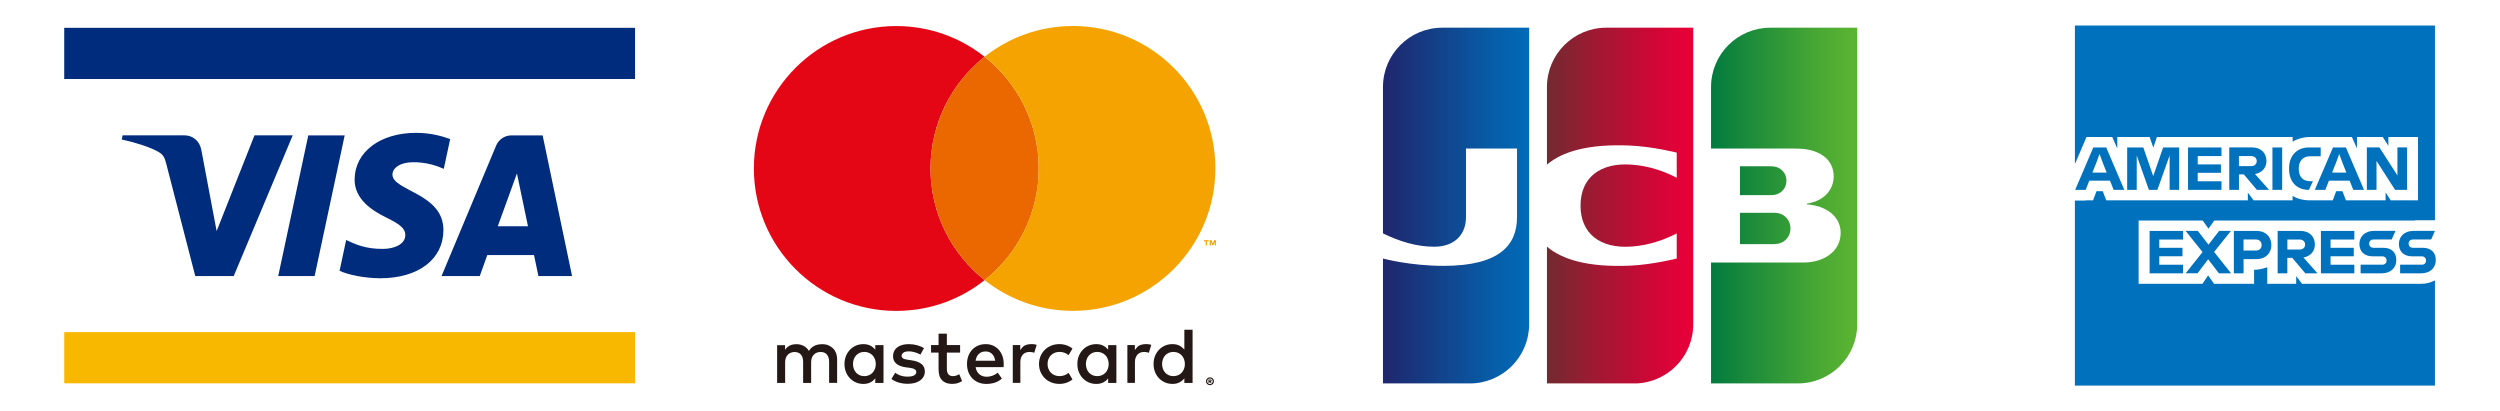
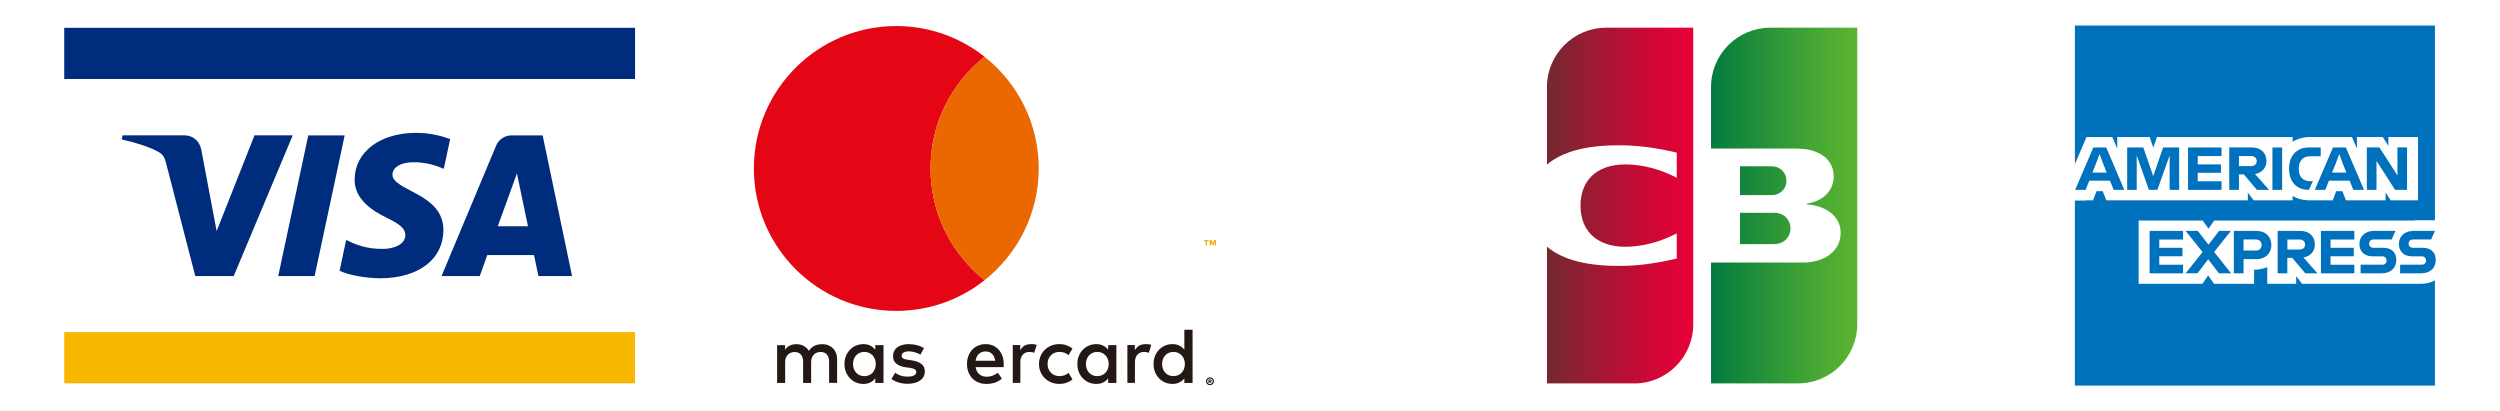
<svg xmlns="http://www.w3.org/2000/svg" xmlns:xlink="http://www.w3.org/1999/xlink" id="_レイヤー_2" data-name="レイヤー 2" viewBox="0 0 1275.59 209.76">
  <defs>
    <style>
      .cls-1 {
        fill: #eb6700;
      }

      .cls-2 {
        fill: url(#_名称未設定グラデーション_3-2);
      }

      .cls-3 {
        fill: #231815;
      }

      .cls-4 {
        fill: url(#_名称未設定グラデーション_5);
      }

      .cls-5 {
        clip-path: url(#clippath-4);
      }

      .cls-6 {
        fill: #fff;
      }

      .cls-7 {
        fill: url(#_名称未設定グラデーション_2);
      }

      .cls-8 {
        fill: none;
      }

      .cls-9 {
        clip-path: url(#clippath-1);
      }

      .cls-10 {
        fill: #f8b800;
      }

      .cls-11 {
        fill: url(#_名称未設定グラデーション_4);
      }

      .cls-12 {
        fill: url(#_名称未設定グラデーション_3);
      }

      .cls-13 {
        clip-path: url(#clippath-3);
      }

      .cls-14 {
        fill: #e50615;
      }

      .cls-15 {
        fill: #002c7d;
      }

      .cls-16 {
        clip-path: url(#clippath-2);
      }

      .cls-17 {
        fill: #f4a300;
      }

      .cls-18 {
        clip-path: url(#clippath);
      }

      .cls-19 {
        fill: #0071bd;
      }
    </style>
    <clipPath id="clippath">
      <path class="cls-8" d="M887.8,108.58v15.97h17.53c.53,0,1.58-.13,2.07-.23,3.37-.72,6.18-3.69,6.18-7.75s-2.81-7.06-6.18-7.8c-.49-.11-1.54-.19-2.07-.19h-17.53Z" />
    </clipPath>
    <linearGradient id="_名称未設定グラデーション_3" data-name="名称未設定グラデーション 3" x1="-525.43" y1="-467.43" x2="-518.71" y2="-467.43" gradientTransform="translate(6730.34 -5095.29) scale(11.15 -11.15)" gradientUnits="userSpaceOnUse">
      <stop offset="0" stop-color="#007940" />
      <stop offset=".24" stop-color="#18893b" />
      <stop offset=".75" stop-color="#48a834" />
      <stop offset="1" stop-color="#5bb431" />
    </linearGradient>
    <clipPath id="clippath-1">
      <path class="cls-8" d="M903.28,14.13c-16.71,0-30.25,13.56-30.25,30.27v31.4h42.8c.99,0,2.2.08,2.94.1,9.71.53,16.84,5.47,16.84,14.1,0,6.8-4.88,12.6-13.74,13.92v.35c9.8.66,17.3,6.06,17.3,14.56,0,9.21-8.22,15.14-19.23,15.14h-46.92v61.66h44.35c16.73,0,30.26-13.52,30.26-30.23V14.13h-44.37.03Z" />
    </clipPath>
    <linearGradient id="_名称未設定グラデーション_2" data-name="名称未設定グラデーション 2" x1="-525.21" y1="-466.59" x2="-518.49" y2="-466.59" gradientTransform="translate(6716.85 -5088.3) scale(11.13 -11.13)" gradientUnits="userSpaceOnUse">
      <stop offset="0" stop-color="#007940" />
      <stop offset=".24" stop-color="#18893b" />
      <stop offset=".75" stop-color="#48a834" />
      <stop offset="1" stop-color="#5bb431" />
      <stop offset="1" stop-color="#5bb431" />
    </linearGradient>
    <clipPath id="clippath-2">
      <path class="cls-8" d="M887.8,84.83v14.73h15.89c.59,0,1.42-.08,1.74-.13,3.26-.56,6.08-3.26,6.08-7.21s-2.82-6.67-6.08-7.24c-.33-.03-1.17-.14-1.74-.14h-15.89Z" />
    </clipPath>
    <linearGradient id="_名称未設定グラデーション_3-2" data-name="名称未設定グラデーション 3" x1="-525.46" y1="-465.08" x2="-518.74" y2="-465.08" gradientTransform="translate(6739.56 -5098.08) scale(11.16 -11.16)" xlink:href="#_名称未設定グラデーション_3" />
    <clipPath id="clippath-3">
      <path class="cls-8" d="M735.9,14.13c-16.73,0-30.26,13.56-30.26,30.27v74.69c8.47,4.13,17.22,6.8,26.13,6.8,10.51,0,16.23-6.37,16.23-14.98v-35.11h26.03v35.11c0,13.72-8.46,24.74-37.35,24.74-17.44,0-31.05-3.75-31.05-3.75v63.74h44.33c16.72,0,30.27-13.52,30.27-30.23V14.13h-44.36.01Z" />
    </clipPath>
    <linearGradient id="_名称未設定グラデーション_4" data-name="名称未設定グラデーション 4" x1="-539.65" y1="-466.37" x2="-532.93" y2="-466.37" gradientTransform="translate(6811.53 -5169.74) scale(11.31 -11.31)" gradientUnits="userSpaceOnUse">
      <stop offset="0" stop-color="#1f286f" />
      <stop offset=".11" stop-color="#1a3178" />
      <stop offset=".71" stop-color="#075da8" />
      <stop offset="1" stop-color="#006ebb" />
    </linearGradient>
    <clipPath id="clippath-4">
      <path class="cls-8" d="M819.58,14.13c-16.71,0-30.27,13.56-30.27,30.27v39.6c7.66-6.57,20.94-10.7,42.5-9.72,11.49.5,23.72,3.6,23.72,3.6v12.81c-6.1-3.09-13.46-5.97-22.91-6.67-16.32-1.24-26.18,6.74-26.18,20.89s9.86,22.12,26.18,20.89c9.45-.73,16.87-3.66,22.91-6.69v12.81s-12.23,3.1-23.72,3.63c-21.56.95-34.84-3.15-42.5-9.71v69.84h44.37c16.75,0,30.27-13.52,30.27-30.23V14.13h-44.38.01Z" />
    </clipPath>
    <linearGradient id="_名称未設定グラデーション_5" data-name="名称未設定グラデーション 5" x1="-530.14" y1="-466.35" x2="-523.42" y2="-466.35" gradientTransform="translate(6607.15 -5015.59) scale(10.98 -10.98)" gradientUnits="userSpaceOnUse">
      <stop offset="0" stop-color="#6c2c2f" />
      <stop offset=".4" stop-color="#a21833" />
      <stop offset=".8" stop-color="#d20636" />
      <stop offset="1" stop-color="#e50038" />
    </linearGradient>
  </defs>
  <g id="_レイヤー_2-2" data-name=" レイヤー 2">
    <g>
      <rect class="cls-6" width="1275.59" height="209.76" />
      <g>
        <g>
          <rect class="cls-10" x="32.77" y="169.46" width="291.26" height="26.12" />
          <rect class="cls-15" x="32.77" y="14.19" width="291.26" height="26.12" />
          <path class="cls-15" d="M149.36,69.07l-30.11,71.78h-19.62l-14.8-57.28c-.89-3.51-1.66-4.82-4.4-6.3-4.45-2.43-11.83-4.69-18.32-6.11l.45-2.1h31.59c4.03,0,7.64,2.67,8.56,7.33l7.82,41.52,19.32-48.85h19.52M226.25,117.42c.08-18.94-26.18-19.98-26.01-28.46.05-2.56,2.51-5.29,7.87-6.01,2.65-.33,9.99-.61,18.32,3.2l3.26-15.2c-4.48-1.62-10.24-3.17-17.4-3.17-18.33,0-31.24,9.73-31.35,23.71-.13,10.32,9.21,16.1,16.25,19.55,7.24,3.51,9.66,5.78,9.61,8.91-.03,4.82-5.78,6.95-11.1,7.04-9.35.15-14.74-2.52-19.08-4.54l-3.36,15.72c4.35,2.01,12.34,3.73,20.67,3.81,19.51,0,32.25-9.65,32.32-24.55M274.73,140.85h17.16l-15.02-71.78h-15.82c-3.56,0-6.59,2.08-7.92,5.26l-27.85,66.53h19.51l3.84-10.73h23.84l2.25,10.73h.01ZM253.99,115.44l9.77-26.96,5.63,26.96h-15.41ZM175.87,69.07l-15.34,71.78h-18.57l15.34-71.78s18.57,0,18.57,0Z" />
        </g>
        <g>
          <path class="cls-6" d="M962.79,167.4c0,23.38-18.94,42.36-42.39,42.36h-229.92V42.35c0-23.41,18.98-42.35,42.34-42.35h229.96v167.4h.01Z" />
          <g class="cls-18">
            <rect class="cls-12" x="887.8" y="108.58" width="25.79" height="15.97" />
          </g>
          <g class="cls-9">
            <rect class="cls-7" x="873.03" y="14.13" width="74.6" height="181.51" />
          </g>
          <g class="cls-16">
            <rect class="cls-2" x="887.8" y="84.83" width="23.72" height="14.73" />
          </g>
          <g class="cls-13">
-             <rect class="cls-11" x="705.64" y="14.13" width="74.6" height="181.51" />
-           </g>
+             </g>
          <g class="cls-5">
            <rect class="cls-4" x="789.31" y="14.13" width="74.65" height="181.51" />
          </g>
        </g>
        <g>
          <path class="cls-19" d="M1232.29,127.8v-15.3h10.11V13.03h-183.71v70.62l7.43-8.04-1.93,26.6h-5.51v94.54h183.71v-53.76c-.28.16-9.8.24-10.11.39v-15.56h.01Z" />
          <path class="cls-6" d="M1242.44,142.96v-30.45h-112.63l-2.96,4.18-2.96-4.18h-32.69v32.28h32.57l2.9-4.27,3,4.27h20.45v-7.11h-.63c2.7,0,5.18-.51,7.34-1.35v8.47h14.77v-3.93l2.99,3.93h60.84c2.67,0,5.04-.65,7.01-1.83M1219.84,102.2h13.92v-32.3h-15.12v4.52l-2.87-4.52h-13.17v5.83l-2.57-5.83h-21.21c-.93,0-1.84.06-2.75.2-.89.11-1.76.31-2.58.55-.64.18-1.27.41-1.87.68-.64.28-1.25.6-1.84.98v-2.4h-69.25l-1.84,5.42-1.87-5.42h-16.51v5.83l-2.56-5.83h-13.15l-5.91,13.86v18.44h9.25l1.78-4.67h3.16l1.81,4.67h72.23v-3.93l2.97,3.93h19.88v-2.22c.55.33,1.12.61,1.71.87.58.25,1.17.45,1.76.63.83.24,1.64.41,2.47.53.95.14,1.89.2,2.78.2h11.75l1.78-4.67h3.16l1.81,4.67h20.23v-4.03l2.61,4.03h0Z" />
          <path class="cls-19" d="M1113.87,122.21v-4.39h-17.06v21.65h17.06v-4.39h-12.13v-4.33h11.85v-4.3h-11.85v-4.23h12.13ZM1132.18,139.46h6.2l-8.66-10.93,8.61-10.73h-6.05l-5.43,7.05-5.46-7.05h-6.22l8.66,10.81-8.63,10.83h6.05l5.43-7.14,5.49,7.14h.01ZM1139.79,117.82v21.65h4.96v-7.24h6.57c4.69,0,7.61-3.06,7.61-7.2s-2.85-7.21-7.41-7.21h-11.73ZM1153.96,125.05c0,1.54-1,2.78-2.89,2.78h-6.34v-5.63h6.34c1.88,0,2.89,1.25,2.89,2.85M1167.1,131.58h2.51l6.65,7.89h6.21l-7.16-8.07c3.66-.68,5.83-3.27,5.83-6.66,0-4.1-2.85-6.92-7.43-6.92h-11.57v21.65h4.94v-7.89h.01ZM1173.28,122.21c1.88,0,2.87,1.14,2.87,2.57s-.99,2.56-2.87,2.56h-6.18v-5.13h6.18ZM1201.27,122.21v-4.39h-17.06v21.65h17.06v-4.39h-12.14v-4.33h11.85v-4.3h-11.85v-4.23h12.14ZM1215.52,135.06h-11.05v4.39h10.76c4.67,0,7.45-2.82,7.45-6.8s-2.57-6.22-6.71-6.22h-4.92c-1.3,0-2.22-.83-2.22-2.13s.92-2.1,2.22-2.1h9.28l1.94-4.39h-10.95c-4.67,0-7.46,2.84-7.46,6.71s2.62,6.27,6.71,6.27h4.93c1.29,0,2.22.84,2.22,2.18,0,1.27-.93,2.1-2.22,2.1M1235.66,135.06h-11.04v4.39h10.76c4.67,0,7.44-2.82,7.44-6.8s-2.56-6.22-6.71-6.22h-4.92c-1.29,0-2.22-.83-2.22-2.13s.93-2.1,2.22-2.1h9.28l1.94-4.39h-10.95c-4.67,0-7.45,2.84-7.45,6.71s2.61,6.27,6.71,6.27h4.92c1.29,0,2.22.84,2.22,2.18,0,1.27-.93,2.1-2.22,2.1" />
          <path class="cls-19" d="M1078.44,96.88h5.46l-9.23-21.65h-6.57l-9.28,21.65h5.36l1.84-4.68h10.59l1.86,4.68h-.01ZM1069.62,83.08l1.64-4.55,1.67,4.55,1.97,4.97h-7.28l1.98-4.97h.01ZM1096.47,96.88h4.3l6.25-17.53v17.53h4.87v-21.65h-8.17l-5.07,14.64-5.06-14.64h-8.23v21.65h4.88v-17.53l6.21,17.53h.01ZM1133.49,79.62v-4.39h-17.07v21.65h17.07v-4.39h-12.13v-4.32h11.84v-4.3h-11.84v-4.23h12.13v-.03ZM1142.38,88.99h2.51l6.66,7.88h6.2l-7.16-8.07c3.69-.68,5.83-3.29,5.83-6.65,0-4.11-2.85-6.94-7.4-6.94h-11.57v21.65h4.94v-7.88h-.01ZM1148.57,79.62c1.89,0,2.89,1.14,2.89,2.57s-.99,2.57-2.89,2.57h-6.18v-5.14s6.18,0,6.18,0ZM1159.48,96.88h4.96v-21.65h-4.96v21.65ZM1177.89,96.88h.2l2.04-4.42h-1.43c-3.65,0-5.78-2.28-5.78-6.21v-.38c0-3.5,1.94-6.12,5.72-6.12h5.46v-4.52h-5.88c-6.57,0-10.25,4.49-10.25,10.61v.44c0,6.27,3.69,10.54,9.92,10.6M1200.74,96.88h5.47l-9.26-21.65h-6.57l-9.28,21.65h5.36l1.84-4.68h10.58l1.86,4.68h.01ZM1191.92,83.08l1.63-4.55,1.68,4.55,1.97,4.97h-7.28l1.99-4.97h0ZM1213.58,83.64l8.47,13.23h6.12v-21.65h-4.92v14.3l-1.33-2.11-7.87-12.19h-6.4v21.65h4.93v-14.77l.99,1.54h0Z" />
        </g>
        <g>
          <g>
            <path class="cls-3" d="M425.02,177.74c-.68-.68-1.48-1.2-2.41-1.58-.93-.38-1.94-.56-3.05-.56-.59,0-1.19.05-1.82.15s-1.24.28-1.86.54c-.6.25-1.18.6-1.72,1.05s-1.02,1.02-1.42,1.71c-.65-1.08-1.53-1.92-2.63-2.52-1.12-.61-2.38-.92-3.81-.92-.48,0-.98.04-1.49.13s-1.03.24-1.53.45-.99.5-1.46.88c-.46.36-.88.84-1.25,1.41v-2.36h-4.05v19.28h4.09v-10.69c0-.82.13-1.54.39-2.18.26-.64.6-1.17,1.04-1.61.44-.43.94-.75,1.53-.98s1.2-.33,1.87-.33c1.38,0,2.45.44,3.2,1.3.77.88,1.14,2.12,1.14,3.74v10.73h4.09v-10.69c0-.82.13-1.54.39-2.18.26-.64.6-1.17,1.04-1.61.44-.43.94-.75,1.53-.98s1.2-.33,1.87-.33c1.38,0,2.45.44,3.2,1.3.77.88,1.14,2.12,1.14,3.74v10.73h4.09v-12.12c0-1.13-.19-2.16-.55-3.1-.38-.94-.89-1.74-1.57-2.42h.01Z" />
            <path class="cls-3" d="M446.6,178.43c-.68-.85-1.51-1.54-2.5-2.06-.99-.51-2.18-.78-3.56-.78s-2.62.25-3.79.75c-1.17.5-2.18,1.2-3.06,2.11-.88.9-1.56,1.97-2.06,3.21-.5,1.24-.74,2.6-.74,4.08s.25,2.84.74,4.08c.5,1.24,1.18,2.31,2.06,3.21s1.89,1.61,3.06,2.11,2.43.75,3.79.75,2.57-.25,3.56-.77,1.82-1.19,2.5-2.06v2.32h4.2v-19.28h-4.2v2.33h0ZM446.43,188.19c-.28.75-.68,1.41-1.19,1.96s-1.12.98-1.83,1.29c-.72.31-1.51.48-2.37.48s-1.73-.16-2.45-.49-1.33-.78-1.82-1.33c-.5-.55-.88-1.22-1.14-1.96-.26-.75-.4-1.56-.4-2.4s.14-1.64.4-2.4c.26-.75.65-1.41,1.14-1.96.5-.55,1.1-1,1.82-1.33s1.53-.49,2.45-.49,1.67.16,2.37.48c.72.31,1.32.75,1.83,1.29.51.55.9,1.2,1.19,1.96.28.75.43,1.57.43,2.46s-.14,1.71-.43,2.46v-.03Z" />
            <path class="cls-3" d="M470.14,185.7c-1.18-.92-2.82-1.53-4.93-1.84l-1.99-.3c-.44-.06-.85-.14-1.25-.23-.39-.09-.73-.2-1-.35s-.5-.34-.68-.56c-.16-.23-.25-.51-.25-.84,0-.69.31-1.24.95-1.66.64-.43,1.53-.64,2.68-.64.6,0,1.19.05,1.78.16.59.11,1.14.24,1.66.4.53.16,1,.34,1.43.54.43.2.79.38,1.09.55l1.81-3.29c-1-.64-2.18-1.14-3.53-1.51-1.34-.35-2.77-.54-4.29-.54-1.23,0-2.35.15-3.32.43-.98.29-1.82.7-2.51,1.23s-1.22,1.18-1.59,1.94c-.36.77-.55,1.62-.55,2.57,0,1.56.55,2.81,1.66,3.78,1.1.95,2.73,1.59,4.88,1.88l2.01.26c1.15.16,1.99.41,2.53.78.54.35.8.8.8,1.35,0,.73-.36,1.29-1.1,1.72s-1.83.64-3.29.64c-.79,0-1.51-.05-2.12-.16-.63-.11-1.19-.25-1.71-.43-.51-.18-.98-.39-1.39-.63s-.79-.49-1.14-.75l-1.96,3.16c.7.53,1.43.94,2.2,1.27s1.52.58,2.26.75,1.43.3,2.1.36c.65.06,1.23.09,1.73.09,1.38,0,2.62-.15,3.71-.46s2.01-.74,2.76-1.3c.74-.55,1.32-1.22,1.71-1.99.4-.78.59-1.62.59-2.55,0-1.66-.59-2.94-1.77-3.85h.05Z" />
            <path class="cls-3" d="M509.54,178.4c-.8-.89-1.76-1.58-2.87-2.07s-2.35-.74-3.69-.74c-1.42,0-2.72.25-3.89.74-1.18.49-2.18,1.18-3.02,2.07-.84.89-1.51,1.96-1.97,3.21-.46,1.24-.7,2.62-.7,4.13s.24,2.92.73,4.16c.49,1.24,1.17,2.32,2.03,3.2.88.89,1.91,1.57,3.12,2.06,1.2.49,2.53.73,3.99.73s2.86-.2,4.18-.6c1.32-.4,2.57-1.1,3.75-2.11l-2.1-3c-.8.64-1.69,1.14-2.67,1.51-.98.35-1.94.54-2.91.54-.69,0-1.34-.09-1.97-.28s-1.2-.48-1.71-.88c-.51-.4-.94-.9-1.3-1.52s-.61-1.37-.74-2.23h14.25c.03-.24.05-.5.06-.77.01-.26.03-.54.03-.8,0-1.51-.23-2.87-.68-4.11-.45-1.24-1.08-2.31-1.87-3.2l-.05-.04ZM497.77,184.08c.11-.7.3-1.34.56-1.92.26-.59.61-1.09,1.04-1.51.43-.43.93-.75,1.51-.98.59-.23,1.25-.34,2.01-.34,1.34,0,2.43.41,3.29,1.24.84.83,1.38,1.99,1.61,3.5h-10.01Z" />
            <path class="cls-3" d="M565.42,178.43c-.66-.85-1.51-1.54-2.5-2.06-.99-.51-2.18-.78-3.56-.78s-2.62.25-3.79.75c-1.17.5-2.18,1.2-3.06,2.11-.88.9-1.56,1.97-2.06,3.21-.5,1.24-.74,2.6-.74,4.08s.25,2.84.74,4.08c.5,1.24,1.18,2.31,2.06,3.21s1.89,1.61,3.06,2.11,2.43.75,3.79.75,2.57-.25,3.56-.77,1.82-1.19,2.5-2.06v2.32h4.2v-19.28h-4.2v2.33h0ZM565.27,188.19c-.28.75-.68,1.41-1.19,1.96s-1.12.98-1.83,1.29c-.72.31-1.51.48-2.37.48s-1.73-.16-2.45-.49-1.33-.78-1.82-1.33c-.5-.55-.88-1.22-1.14-1.96-.26-.75-.4-1.56-.4-2.4s.14-1.64.4-2.4c.26-.75.65-1.41,1.14-1.96.5-.55,1.1-1,1.82-1.33s1.53-.49,2.45-.49,1.67.16,2.37.48c.72.31,1.32.75,1.83,1.29.51.55.9,1.2,1.19,1.96.28.75.43,1.57.43,2.46s-.14,1.71-.43,2.46v-.03Z" />
-             <path class="cls-3" d="M488.18,191.54c-.68.25-1.34.38-2.01.38-.43,0-.83-.06-1.19-.2s-.69-.35-.97-.64-.49-.66-.65-1.12c-.16-.45-.24-1-.24-1.66v-8.39h6.76v-3.83h-6.76v-5.83h-4.23v5.83h-3.84v3.83h3.84v8.48c0,2.56.6,4.45,1.82,5.67s2.91,1.82,5.11,1.82c1.22,0,2.32-.19,3.29-.56.64-.25,1.24-.53,1.79-.84l-1.44-3.53c-.4.21-.83.41-1.28.59h0Z" />
            <path class="cls-3" d="M526.17,175.59c-1.18,0-2.25.21-3.2.64-.95.43-1.76,1.47-2.4,2.38v-2.53h-3.81v19.28h3.86v-10.61c0-.82.11-1.56.34-2.2s.54-1.19.94-1.63.89-.78,1.46-1c.56-.23,1.18-.34,1.86-.34.51,0,1.05.06,1.66.18.3.06.58.14.84.23l1.24-4.03c-.34-.1-.68-.2-1.03-.26-.51-.09-1.09-.13-1.74-.13v.03Z" />
            <path class="cls-3" d="M584.64,175.59c-1.18,0-2.25.21-3.2.64-.95.43-1.76,1.47-2.4,2.38v-2.53h-3.81v19.28h3.86v-10.61c0-.82.11-1.56.34-2.2s.54-1.19.94-1.63.89-.78,1.46-1c.56-.23,1.18-.34,1.86-.34.51,0,1.05.06,1.66.18.3.06.58.14.84.23l1.24-4.03c-.34-.1-.68-.2-1.03-.26-.51-.09-1.09-.13-1.74-.13v.03Z" />
            <path class="cls-3" d="M604.3,168.25v10.17c-.66-.85-1.51-1.54-2.5-2.06-.99-.51-2.18-.78-3.56-.78s-2.62.25-3.79.75c-1.17.5-2.18,1.2-3.06,2.11-.88.9-1.56,1.97-2.06,3.21-.5,1.24-.74,2.6-.74,4.08s.25,2.84.74,4.08c.5,1.24,1.18,2.31,2.06,3.21s1.89,1.61,3.06,2.11,2.43.75,3.79.75,2.57-.25,3.56-.77,1.82-1.19,2.5-2.06v2.32h4.2v-27.12h-4.2ZM604.14,188.19c-.28.75-.68,1.41-1.19,1.96s-1.12.98-1.83,1.29c-.72.31-1.51.48-2.37.48s-1.73-.16-2.45-.49-1.33-.78-1.82-1.33c-.5-.55-.88-1.22-1.14-1.96-.26-.75-.4-1.56-.4-2.4s.14-1.64.4-2.4c.26-.75.65-1.41,1.14-1.96.5-.55,1.1-1,1.82-1.33s1.53-.49,2.45-.49,1.67.16,2.37.48c.72.31,1.32.75,1.83,1.29.51.55.9,1.2,1.19,1.96.28.75.43,1.57.43,2.46s-.14,1.71-.43,2.46v-.03Z" />
            <path class="cls-3" d="M536.23,181.27c.54-.54,1.18-.97,1.91-1.27.74-.3,1.53-.45,2.4-.45h0c.94,0,1.82.15,2.63.45.79.29,1.47.7,2.04,1.22l2.02-3.37c-.75-.6-1.62-1.1-2.57-1.49-1.27-.51-2.65-.78-4.14-.78s-2.87.26-4.14.78c-1.27.51-2.36,1.23-3.29,2.13-.92.9-1.64,1.98-2.16,3.21-.53,1.23-.79,2.57-.79,4.03s.26,2.8.79,4.03c.53,1.23,1.24,2.31,2.16,3.21s2.01,1.62,3.29,2.13c1.27.51,2.65.78,4.14.78s2.87-.26,4.14-.78c.95-.39,1.81-.89,2.57-1.49l-2.02-3.37c-.58.51-1.25.93-2.04,1.22-.82.3-1.69.45-2.63.45h0c-.85,0-1.66-.15-2.4-.45s-1.38-.73-1.91-1.27c-.54-.54-.97-1.19-1.27-1.96-.31-.75-.46-1.59-.46-2.51s.15-1.74.46-2.51c.31-.75.73-1.41,1.27-1.96v.03Z" />
          </g>
          <path class="cls-3" d="M617.37,192.55c.28,0,.54.05.79.15s.46.24.64.43c.19.18.33.39.43.63s.16.49.16.77-.05.53-.16.77c-.1.24-.25.45-.43.63-.19.18-.4.33-.64.43-.25.1-.5.15-.79.15s-.55-.05-.8-.15-.46-.25-.64-.43c-.19-.18-.33-.39-.43-.63s-.15-.49-.15-.77.05-.53.15-.77.25-.45.43-.63c.19-.18.4-.31.64-.43.25-.1.51-.15.8-.15ZM617.37,195.94c.2,0,.38-.04.55-.11s.33-.18.45-.3c.13-.13.23-.28.3-.45s.11-.36.11-.55-.04-.38-.11-.55-.18-.33-.3-.45c-.13-.13-.28-.23-.45-.3-.18-.08-.35-.11-.55-.11s-.39.04-.56.11-.33.18-.45.3c-.13.13-.23.28-.3.45s-.11.36-.11.55.04.39.11.55c.08.18.18.33.3.45.13.13.28.23.45.3.18.08.36.11.56.11ZM617.49,193.64c.24,0,.43.05.54.16.13.1.19.25.19.43,0,.14-.05.25-.14.35-.09.09-.21.15-.39.18l.54.63h-.59l-.49-.61h-.06v.61h-.49v-1.74h.89ZM617.11,194.07v.31h.36c.08,0,.14,0,.18-.04.04-.03.06-.06.06-.13,0-.05-.03-.1-.06-.13s-.1-.04-.18-.04h-.36Z" />
          <g>
            <path class="cls-14" d="M474.79,85.96c0-23.11,10.79-43.67,27.6-56.98-12.39-9.81-28.04-15.69-45.07-15.69-40.13,0-72.67,32.54-72.67,72.67s32.54,72.67,72.67,72.67c17.04,0,32.69-5.87,45.07-15.69-16.8-13.31-27.6-33.88-27.6-56.98Z" />
            <path class="cls-1" d="M474.79,85.96c0,23.11,10.79,43.67,27.6,56.98,16.8-13.31,27.6-33.88,27.6-56.98s-10.79-43.67-27.6-56.98c-16.8,13.31-27.6,33.88-27.6,56.98Z" />
            <path class="cls-17" d="M615.21,125.26v-2.13h-.87v-.59h2.36v.59h-.87v2.13h-.64.01ZM619.77,125.26v-1.88l-.61,1.62h-.68l-.61-1.62v1.88h-.64v-2.71h.92l.68,1.73.66-1.73h.92v2.71h-.64.01Z" />
-             <path class="cls-17" d="M547.46,13.27c-17.04,0-32.69,5.87-45.07,15.69,16.8,13.31,27.6,33.88,27.6,56.98s-10.79,43.67-27.6,56.98c12.39,9.81,28.04,15.69,45.07,15.69,40.13,0,72.67-32.54,72.67-72.67s-32.54-72.67-72.67-72.67Z" />
          </g>
        </g>
      </g>
    </g>
  </g>
</svg>